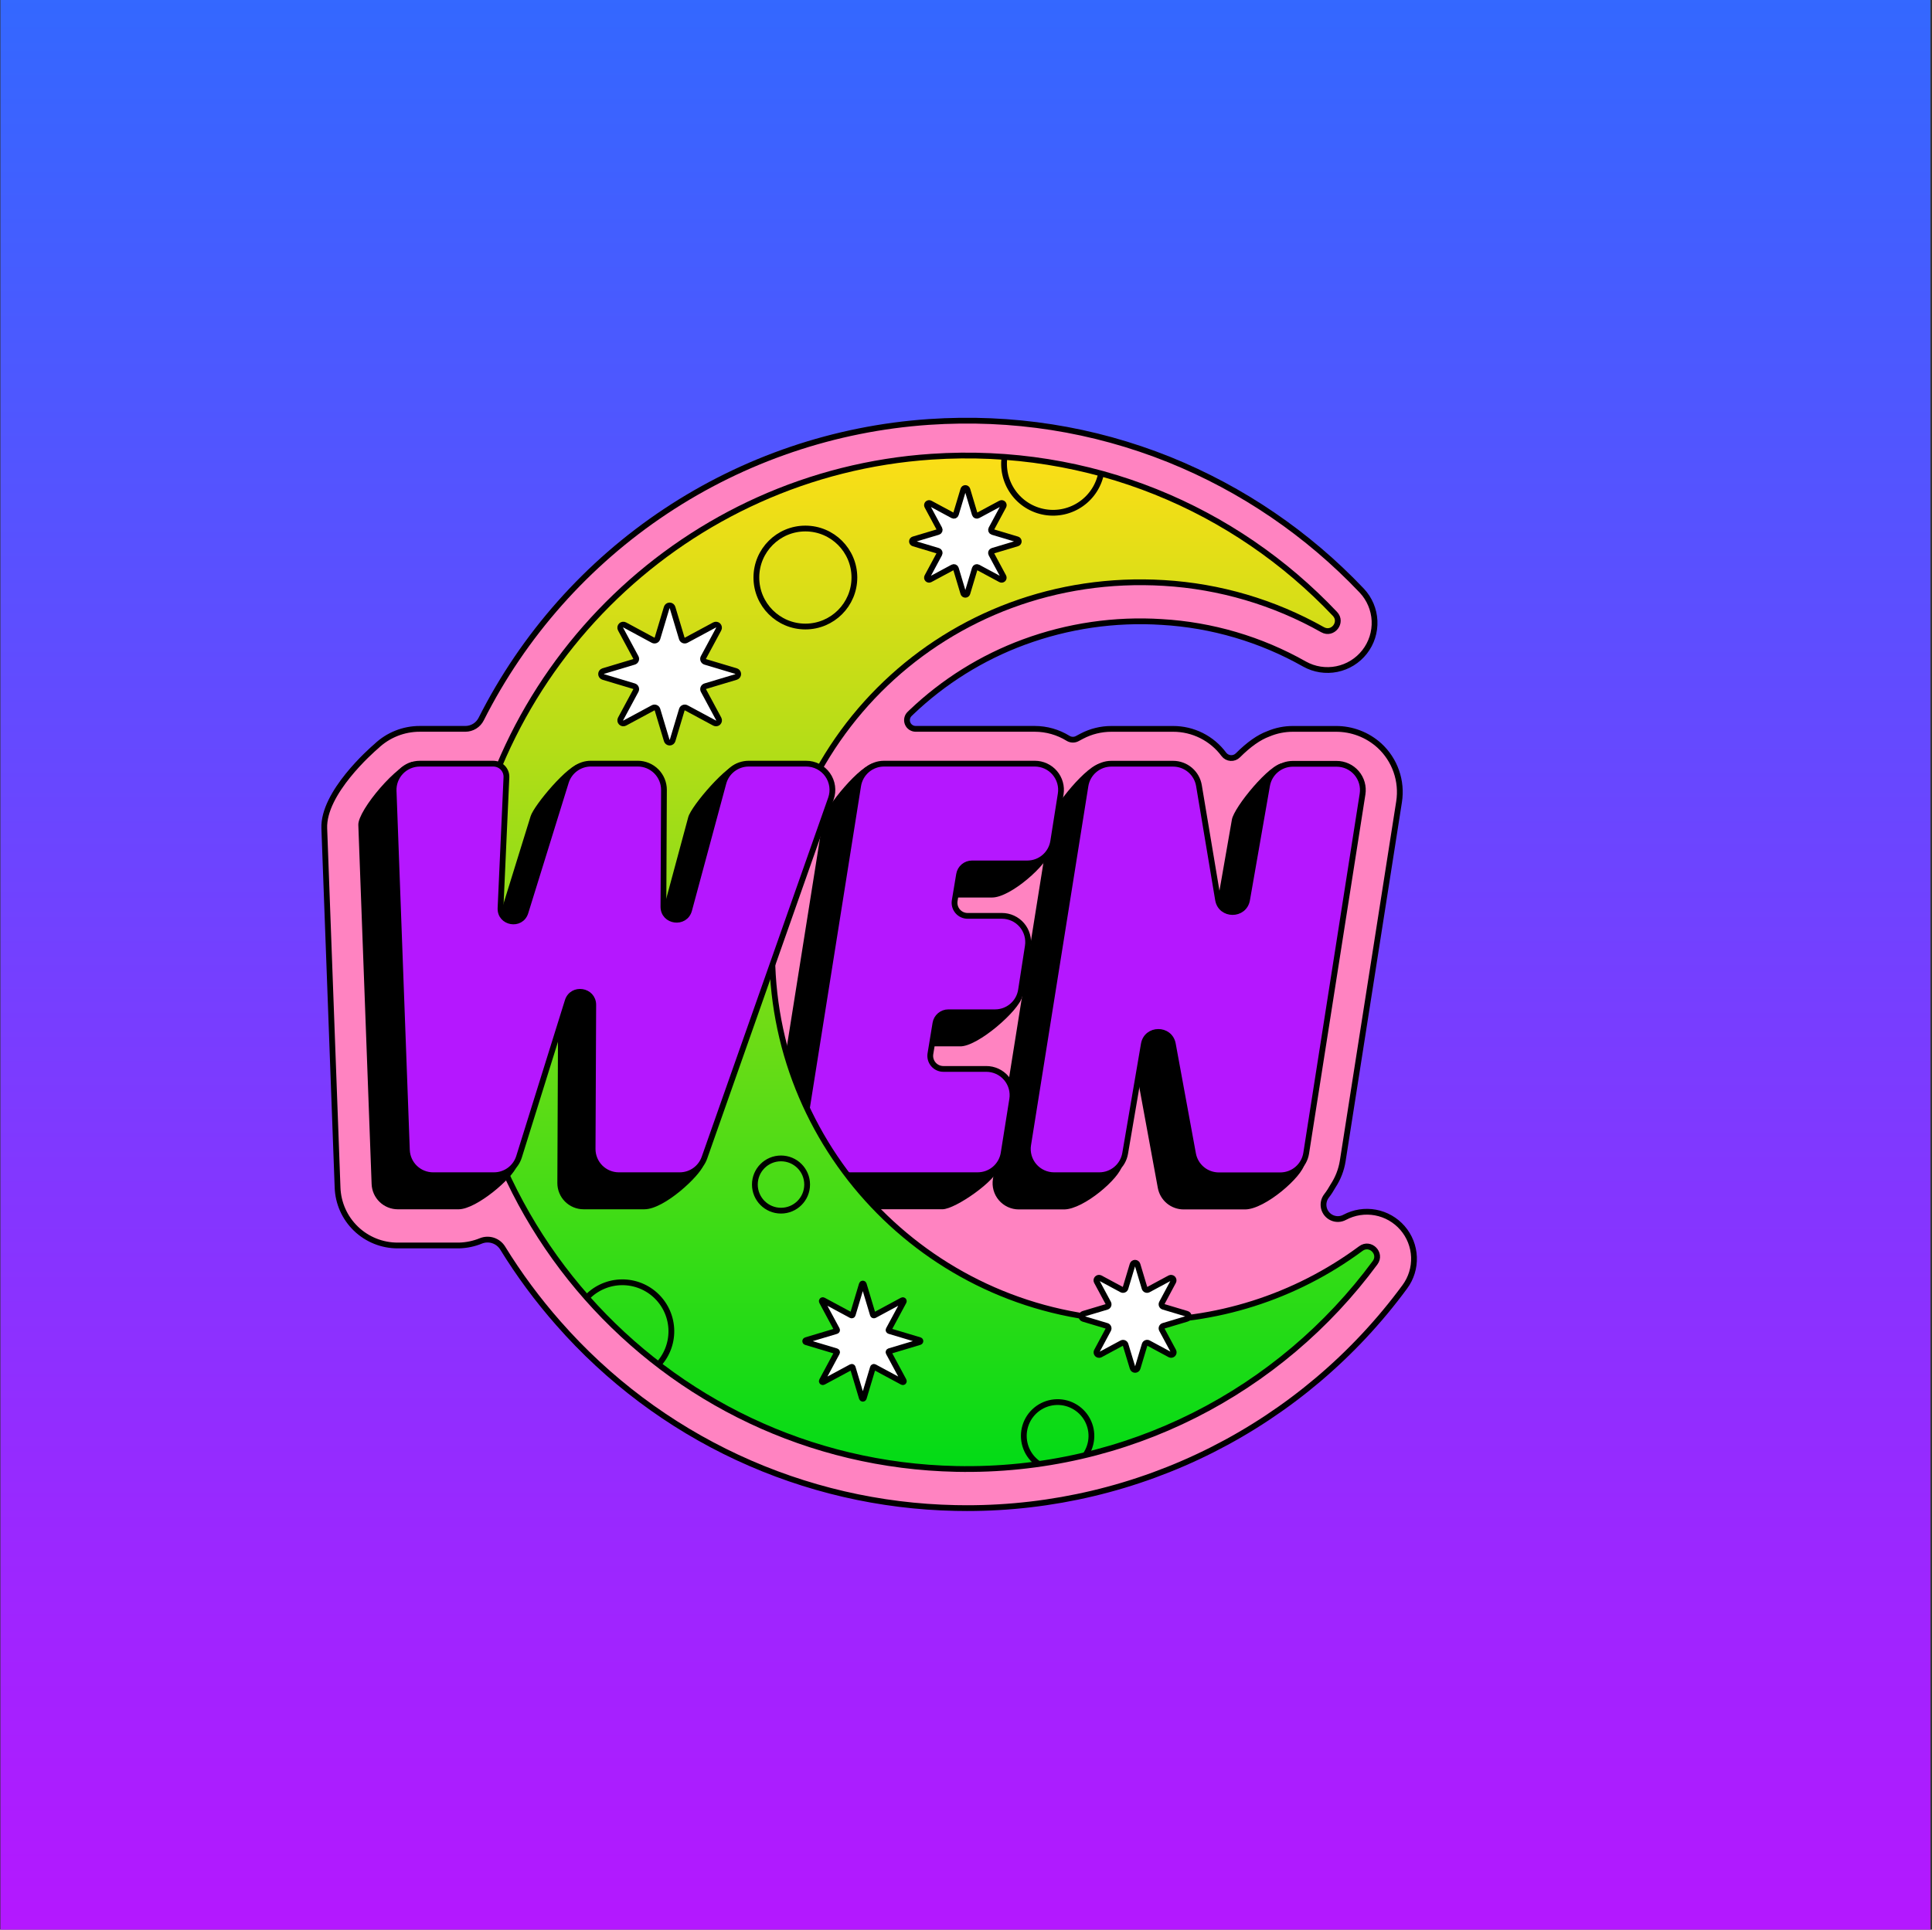
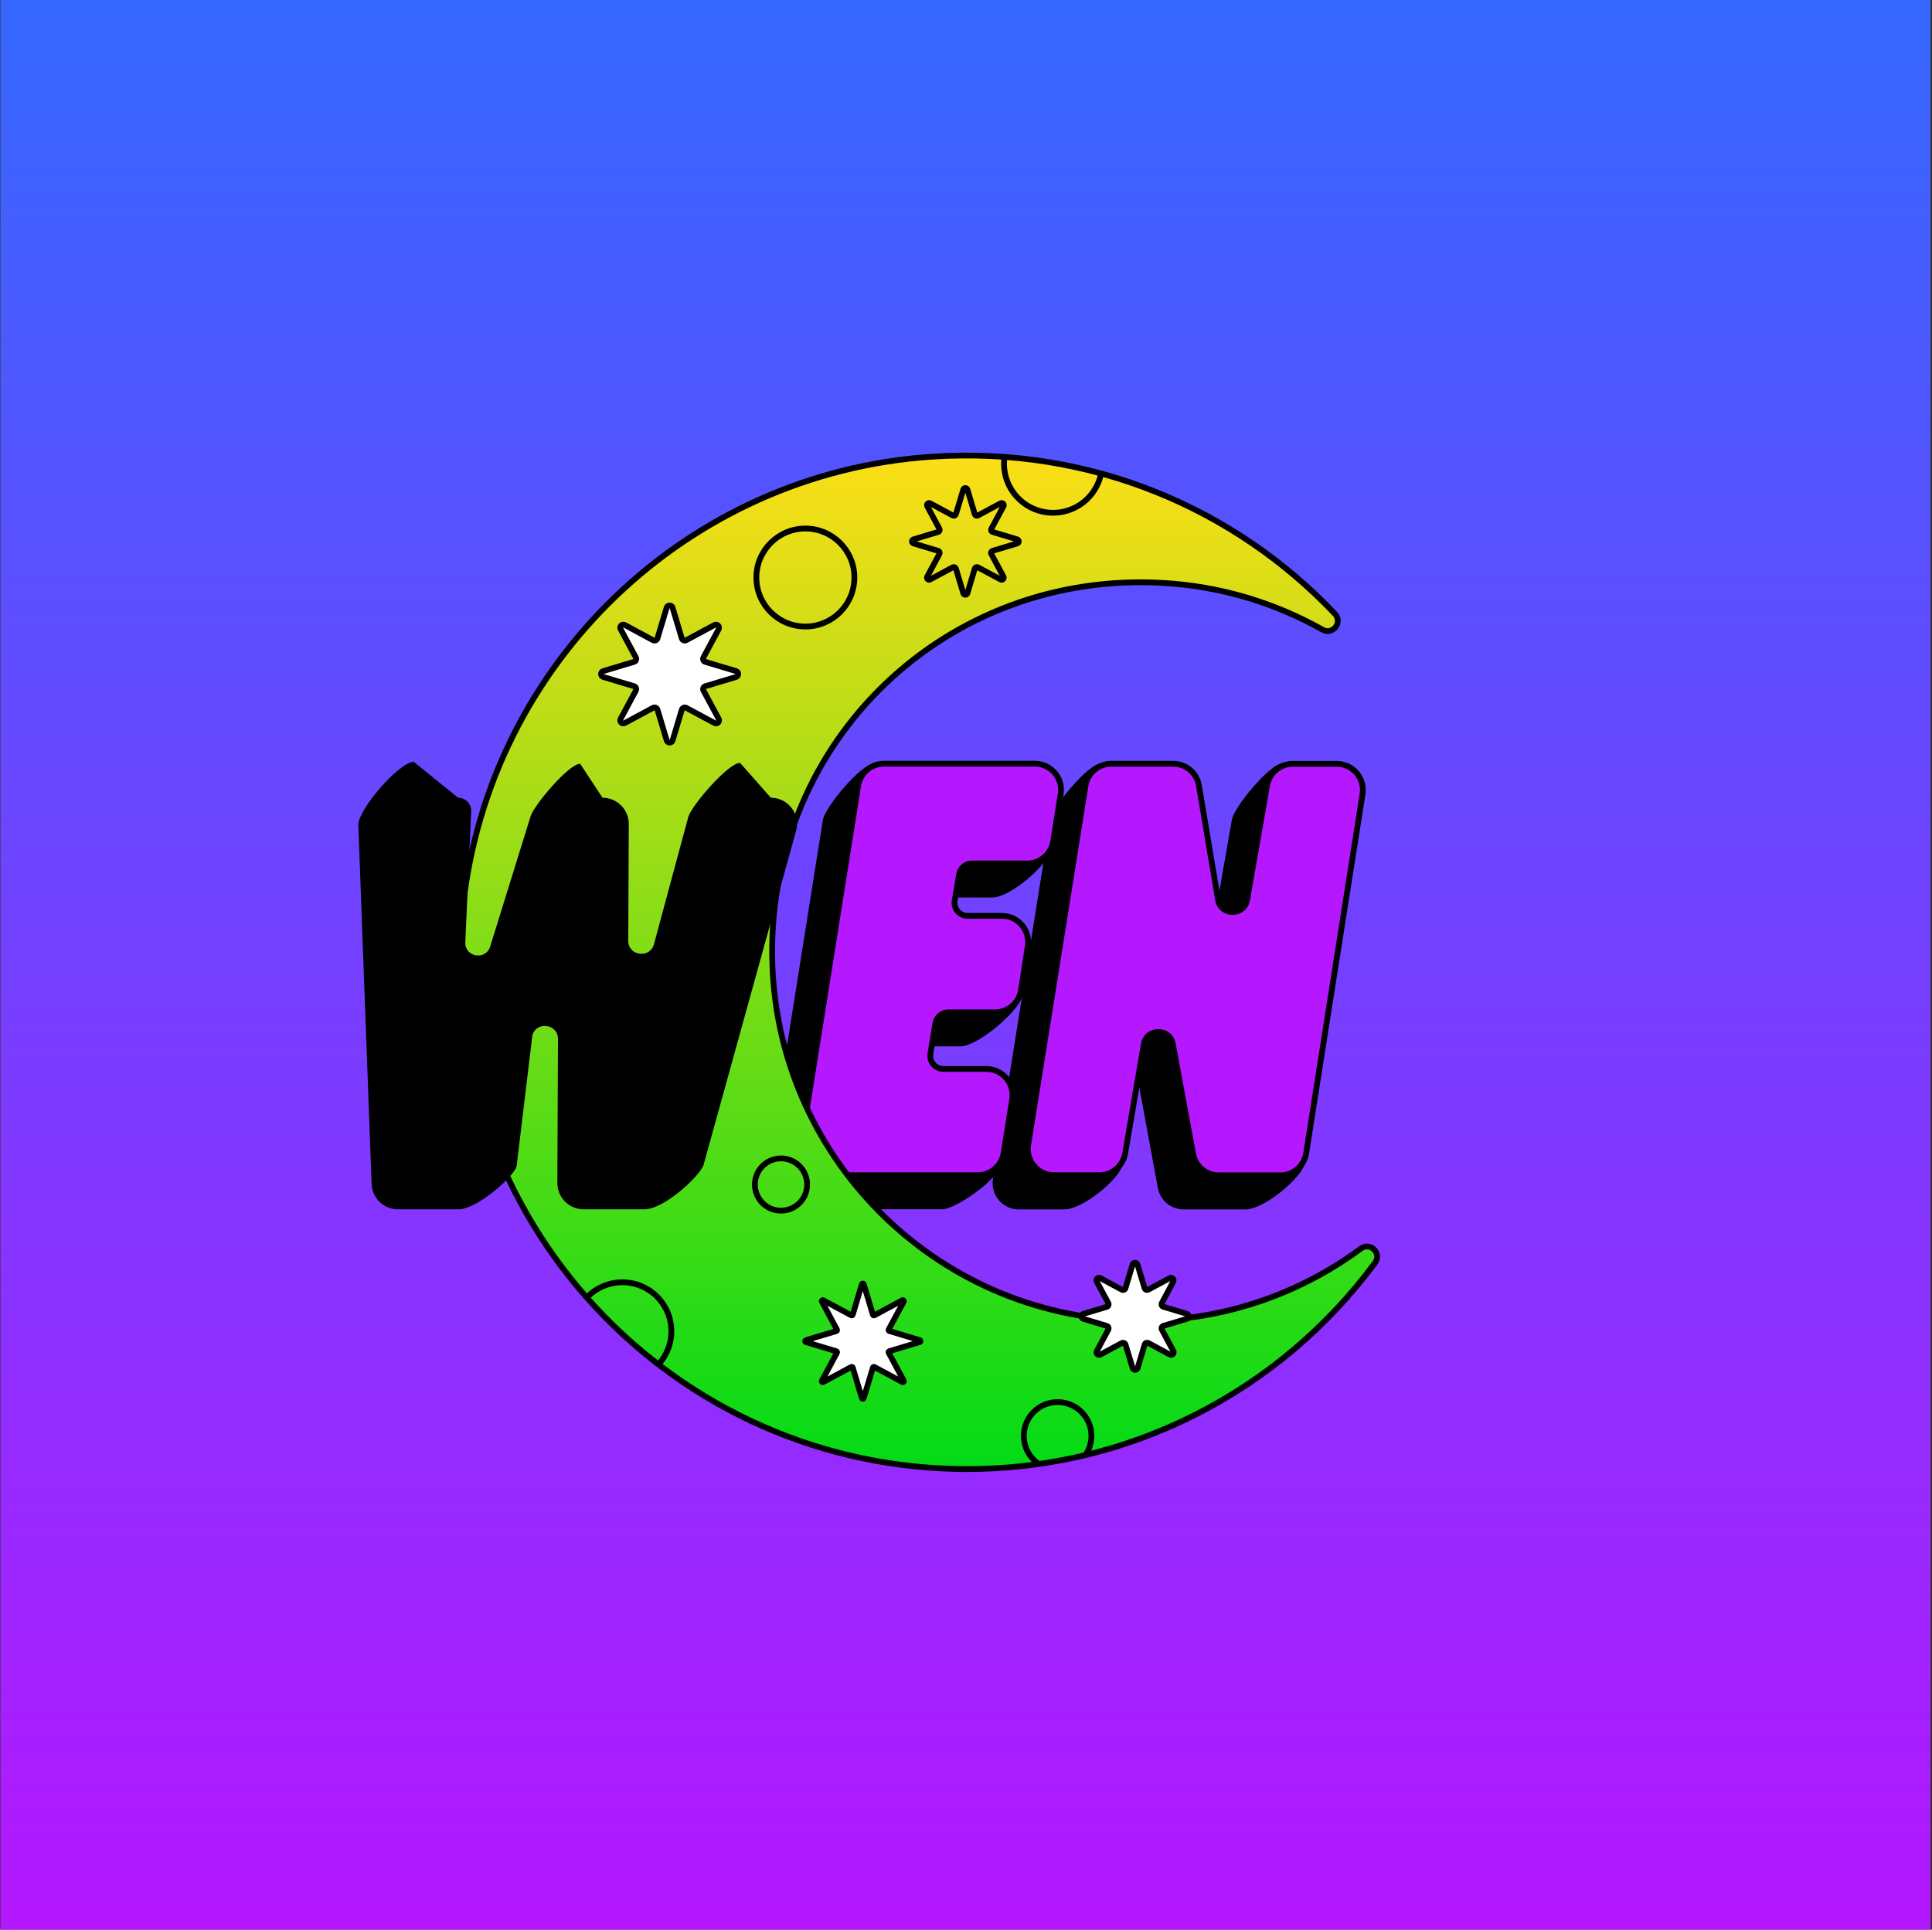
<svg xmlns="http://www.w3.org/2000/svg" width="1001" height="1000" viewBox="0 0 1001 1000" fill="none">
  <rect x="0" y="0" width="1001" height="1000" fill="#333333" stroke="none" />
  <defs>
    <linearGradient id="41-background" x2="0" y2="1">
      <stop offset="0" stop-color="#3368FF" />
      <stop offset="1" stop-color="#B517FF" />
    </linearGradient>
    <linearGradient id="41-primary" x2="0" y2="1">
      <stop offset="0" stop-color="#FFDE17" />
      <stop offset="1" stop-color="#00DB16" />
    </linearGradient>
  </defs>
  <g id="Frame 24">
    <rect width="1000" height="1000" transform="translate(0.206)" id="background" fill="url(#41-background)" />
    <g id="Group 32">
-       <path id="color_two" fill="#FF83C1" d="M687.272 619.792C688.525 618.166 689.649 616.446 690.635 614.646C693.229 610.718 694.952 606.281 695.691 601.632L724.878 415.546C725.714 410.225 725.223 404.78 723.448 399.695C721.674 394.609 718.671 390.04 714.707 386.394C708.518 380.769 700.44 377.678 692.077 377.736H669.872C665.511 377.729 661.193 378.6 657.175 380.297C652.293 382.092 647.081 385.736 641.385 391.427C640.898 391.918 640.311 392.3 639.664 392.545C639.016 392.79 638.324 392.893 637.633 392.847C636.943 392.801 636.27 392.607 635.661 392.278C635.052 391.95 634.521 391.494 634.103 390.942C631.056 386.832 627.086 383.495 622.513 381.201C617.94 378.907 612.892 377.721 607.776 377.736H575.83C570.498 377.73 565.245 379.022 560.524 381.5C559.79 381.847 559.042 382.246 558.28 382.697C557.528 383.13 556.671 383.351 555.803 383.335C554.934 383.32 554.086 383.068 553.35 382.607C548.18 379.423 542.231 377.731 536.159 377.718H474.428C473.53 377.719 472.653 377.451 471.909 376.949C471.165 376.448 470.587 375.736 470.25 374.904C469.913 374.072 469.833 373.159 470.018 372.281C470.204 371.403 470.648 370.6 471.292 369.976L472.1 369.198C488.845 353.192 508.697 340.794 530.427 332.77C553.263 324.339 577.613 320.786 601.906 322.341C627.909 323.846 653.219 331.302 675.886 344.133C680.973 346.974 686.908 347.902 692.619 346.748C698.33 345.594 703.44 342.436 707.025 337.843C710.611 333.25 712.435 327.527 712.168 321.706C711.901 315.886 709.56 310.353 705.57 306.108C677.59 276.6 643.596 253.448 605.891 238.219C566.358 222.339 524.444 215.757 481.261 218.671C432.561 222.004 385.566 237.954 344.898 264.953C304.23 291.951 271.288 329.069 249.311 372.656C248.548 374.176 247.377 375.455 245.93 376.348C244.482 377.242 242.815 377.716 241.114 377.718H217.491C209.117 377.707 201.06 380.921 194.993 386.694C192.474 388.848 167.332 410.861 168.014 429.284L174.895 615.37C175.162 623.462 178.574 631.131 184.405 636.749C190.235 642.366 198.026 645.489 206.122 645.455H237.835C241.738 645.353 245.59 644.542 249.204 643.062C251.213 642.263 253.44 642.197 255.493 642.875C257.547 643.554 259.296 644.933 260.435 646.772C268.925 660.569 278.579 673.615 289.293 685.766C315.046 715.148 346.643 738.837 382.066 755.321C417.489 771.805 455.96 780.721 495.023 781.502C496.962 781.544 498.948 781.568 500.923 781.568C545.1 781.603 588.665 771.237 628.092 751.309C667.519 731.38 701.7 702.45 727.87 666.858C731.154 662.398 732.823 656.953 732.604 651.418C732.385 645.884 730.29 640.588 726.663 636.401C723.037 632.215 718.094 629.386 712.648 628.379C707.201 627.372 701.574 628.248 696.69 630.862C695.686 631.406 694.569 631.711 693.427 631.753C692.286 631.794 691.15 631.571 690.108 631.101C689.086 630.64 688.181 629.954 687.461 629.094C686.741 628.233 686.226 627.221 685.953 626.133C685.68 625.045 685.657 623.909 685.885 622.811C686.114 621.713 686.588 620.681 687.272 619.792Z" stroke="black" stroke-width="2.992" stroke-miterlimit="10" />
      <path id="Vector" d="M514.457 610.964L544.159 424.878C545.212 418.296 563.755 395.714 570.432 395.714L589.58 413.431C592.797 413.433 595.91 414.577 598.363 416.659C600.816 418.741 602.451 421.626 602.977 424.8L612.855 483.905C614.267 492.377 626.432 492.425 627.91 483.965L638.267 424.728C639.404 418.224 658.061 395.535 664.666 395.535L674.306 413.485C676.268 413.484 678.207 413.908 679.99 414.728C681.773 415.548 683.356 416.745 684.632 418.236C685.908 419.727 686.845 421.477 687.379 423.366C687.913 425.254 688.032 427.235 687.727 429.174L675.897 603.114C674.862 609.696 655.5 626.731 645.118 626.766H613.25C610.073 626.766 606.997 625.652 604.556 623.619C602.115 621.586 600.464 618.761 599.889 615.637L589.418 558.71C587.874 550.333 575.818 550.387 574.382 558.806L581.406 603.915C580.293 610.443 561.547 626.731 551.321 626.766H527.872C525.899 626.768 523.95 626.339 522.16 625.511C520.37 624.683 518.781 623.476 517.505 621.972C516.228 620.468 515.294 618.705 514.768 616.804C514.242 614.903 514.136 612.91 514.457 610.964Z" fill="black" />
      <path id="Vector_2" d="M396.785 610.979L426.356 424.893C427.409 418.311 446.293 395.64 452.97 395.64L517.891 413.441C519.855 413.441 521.795 413.866 523.578 414.688C525.361 415.51 526.945 416.709 528.22 418.202C529.496 419.694 530.433 421.446 530.966 423.335C531.5 425.225 531.618 427.208 531.312 429.147L544.045 441.192C543.004 447.774 523.755 465.126 514.008 465.126H485.347C483.741 465.125 482.186 465.694 480.96 466.732C479.734 467.769 478.916 469.208 478.651 470.792L476.384 484.411C476.222 485.383 476.274 486.378 476.536 487.328C476.798 488.278 477.264 489.16 477.901 489.911C478.538 490.663 479.332 491.267 480.226 491.681C481.12 492.095 482.094 492.309 483.079 492.309H500.85C502.809 492.31 504.744 492.735 506.523 493.554C508.302 494.373 509.883 495.567 511.157 497.055C512.431 498.542 513.369 500.287 513.905 502.171C514.442 504.055 514.564 506.032 514.265 507.968L529.469 516.614C528.44 523.237 506.57 542.63 497.308 542.259H473.075C471.467 542.259 469.911 542.831 468.686 543.872C467.46 544.913 466.645 546.356 466.385 547.943L463.788 563.74C463.63 564.71 463.684 565.704 463.947 566.652C464.211 567.599 464.677 568.478 465.314 569.228C465.951 569.978 466.743 570.58 467.636 570.993C468.528 571.406 469.5 571.62 470.484 571.62H492.725C494.69 571.617 496.633 572.04 498.419 572.86C500.205 573.681 501.792 574.879 503.07 576.372C504.348 577.865 505.287 579.618 505.822 581.509C506.357 583.4 506.476 585.385 506.169 587.327L517.508 605.056C516.461 611.637 494.986 626.68 488.309 626.68H410.2C408.238 626.68 406.298 626.254 404.516 625.433C402.733 624.611 401.15 623.413 399.875 621.921C398.6 620.428 397.664 618.678 397.13 616.789C396.597 614.9 396.479 612.918 396.785 610.979Z" fill="black" />
      <g id="color_three" fill="#B517FF">
        <path id="Vector_3" d="M532.704 593.313L562.406 407.227C562.916 404.036 564.546 401.131 567.005 399.034C569.464 396.938 572.59 395.786 575.821 395.787H607.803C611.02 395.789 614.133 396.932 616.586 399.014C619.039 401.096 620.674 403.981 621.2 407.155L631.079 466.26C632.491 474.733 644.655 474.775 646.133 466.314L656.49 407.077C657.041 403.929 658.685 401.075 661.132 399.019C663.579 396.962 666.673 395.835 669.87 395.834H692.535C694.497 395.835 696.435 396.26 698.217 397.081C699.998 397.902 701.581 399.099 702.856 400.59C704.132 402.08 705.069 403.83 705.604 405.717C706.139 407.604 706.259 409.585 705.956 411.523L676.762 597.61C676.262 600.809 674.634 603.725 672.173 605.83C669.712 607.935 666.58 609.092 663.342 609.092H631.497C628.32 609.092 625.244 607.979 622.802 605.946C620.361 603.912 618.71 601.087 618.136 597.963L607.671 541.036C606.127 532.659 594.065 532.719 592.629 541.137L582.959 597.741C582.42 600.902 580.779 603.77 578.329 605.837C575.878 607.905 572.775 609.039 569.568 609.038H546.119C544.154 609.037 542.213 608.611 540.429 607.787C538.645 606.964 537.061 605.763 535.786 604.269C534.511 602.774 533.575 601.021 533.043 599.129C532.511 597.238 532.395 595.254 532.704 593.313Z" stroke="black" stroke-width="2.992" stroke-miterlimit="10" />
        <path id="Vector_4" d="M415.049 593.306L444.625 407.219C445.128 404.027 446.754 401.118 449.209 399.016C451.665 396.915 454.79 395.759 458.022 395.755H536.155C538.118 395.755 540.058 396.181 541.841 397.003C543.624 397.825 545.207 399.023 546.482 400.516C547.757 402.009 548.694 403.761 549.227 405.65C549.76 407.54 549.877 409.523 549.57 411.462L545.686 435.994C545.181 439.19 543.551 442.1 541.091 444.202C538.63 446.304 535.501 447.458 532.265 447.458H503.604C501.998 447.459 500.445 448.03 499.22 449.068C497.995 450.107 497.178 451.547 496.915 453.131L494.647 466.737C494.485 467.709 494.536 468.704 494.797 469.654C495.058 470.604 495.524 471.486 496.16 472.238C496.797 472.989 497.59 473.593 498.484 474.007C499.378 474.422 500.352 474.636 501.337 474.635H519.108C521.068 474.635 523.005 475.058 524.786 475.877C526.567 476.696 528.15 477.89 529.425 479.379C530.701 480.867 531.639 482.614 532.176 484.499C532.713 486.384 532.835 488.363 532.535 490.3L529.004 513.091C528.507 516.296 526.881 519.217 524.418 521.327C521.956 523.437 518.82 524.597 515.577 524.597H491.35C489.742 524.598 488.187 525.169 486.961 526.211C485.736 527.252 484.92 528.695 484.661 530.282L482.064 546.078C481.905 547.049 481.959 548.043 482.223 548.99C482.486 549.938 482.952 550.817 483.589 551.567C484.226 552.316 485.019 552.918 485.911 553.331C486.804 553.744 487.776 553.958 488.759 553.958H511.012C512.977 553.958 514.919 554.383 516.704 555.205C518.489 556.027 520.074 557.227 521.351 558.721C522.627 560.215 523.564 561.969 524.097 563.86C524.63 565.752 524.747 567.736 524.439 569.677L519.999 597.578C519.49 600.771 517.859 603.678 515.399 605.777C512.939 607.876 509.812 609.03 506.578 609.03H428.464C426.499 609.031 424.557 608.605 422.773 607.782C420.988 606.959 419.404 605.758 418.128 604.263C416.853 602.768 415.917 601.014 415.385 599.123C414.854 597.231 414.739 595.246 415.049 593.306Z" stroke="black" stroke-width="2.992" stroke-miterlimit="10" />
      </g>
      <path id="color_one" fill="url(#41-primary)" d="M587.359 684.41C483.935 682.232 401.405 598.392 400.076 495.751C398.575 383.285 490.768 295.328 603.03 302.119C631.926 303.832 660.051 312.116 685.261 326.34C690.497 329.29 695.792 322.517 691.664 318.155C640.05 263.616 565.221 231.107 482.559 236.69C356.086 245.186 253.481 343.752 239.893 469.783C223.139 625.048 342.683 758.043 495.417 761.256C584.14 763.123 663.505 720.76 712.45 654.385C716.04 649.55 709.931 643.465 705.097 647.037C671.092 672.229 629.667 685.378 587.359 684.41Z" stroke="black" stroke-width="2.992" stroke-miterlimit="10" />
      <path id="Vector_5" d="M214.416 394.83L237.357 413.415C238.273 413.415 239.18 413.6 240.023 413.961C240.866 414.321 241.627 414.849 242.26 415.511C242.893 416.174 243.385 416.958 243.707 417.817C244.028 418.675 244.172 419.59 244.13 420.505L241.073 488.256C240.72 496.035 251.693 497.92 253.985 490.512L274.927 422.976C276.686 417.292 294.673 395.823 300.596 395.823L312.156 413.415C313.949 413.41 315.725 413.76 317.382 414.444C319.039 415.129 320.545 416.134 321.811 417.403C323.078 418.671 324.082 420.178 324.764 421.836C325.446 423.494 325.794 425.27 325.787 427.063L325.505 487.496C325.47 495.442 336.766 496.968 338.837 489.291L356.59 423.473C358.187 417.549 377.293 395.351 383.438 395.351L399.384 413.415C401.555 413.416 403.695 413.938 405.624 414.936C407.552 415.934 409.213 417.38 410.468 419.153C411.723 420.926 412.534 422.973 412.834 425.124C413.135 427.275 412.915 429.466 412.194 431.515L364.476 603.881C362.561 609.32 344.324 626.684 333.87 626.696H302.355C300.567 626.695 298.796 626.341 297.145 625.655C295.493 624.968 293.994 623.962 292.732 622.695C291.47 621.428 290.471 619.923 289.791 618.269C289.112 616.615 288.766 614.842 288.773 613.054L289.102 538.482C289.132 530.703 278.164 528.998 275.843 536.429L267.645 604.521C265.85 610.194 247.122 626.6 237.674 626.702H206.117C202.601 626.701 199.221 625.338 196.69 622.897C194.158 620.457 192.671 617.13 192.541 613.616L185.654 427.53C185.378 419.787 206.715 394.83 214.416 394.83Z" fill="black" />
-       <path id="color_three" fill="#B517FF" d="M217.498 395.764H255.613C256.529 395.763 257.436 395.949 258.278 396.309C259.121 396.669 259.881 397.196 260.514 397.858C261.147 398.52 261.64 399.304 261.961 400.161C262.283 401.019 262.428 401.933 262.387 402.848L259.329 470.605C258.982 478.348 269.95 480.262 272.247 472.861L293.19 405.319C294.046 402.547 295.767 400.122 298.102 398.4C300.436 396.677 303.261 395.747 306.162 395.746H330.419C332.208 395.746 333.98 396.099 335.633 396.786C337.285 397.472 338.786 398.479 340.049 399.747C341.311 401.015 342.311 402.52 342.99 404.175C343.67 405.831 344.015 407.604 344.007 409.394L343.726 469.827C343.69 477.767 354.987 479.293 357.057 471.622L374.81 405.804C375.588 402.92 377.294 400.373 379.665 398.557C382.036 396.741 384.939 395.757 387.926 395.758H417.646C419.823 395.749 421.97 396.263 423.906 397.258C425.842 398.252 427.511 399.697 428.772 401.471C430.033 403.246 430.85 405.297 431.152 407.452C431.455 409.608 431.235 411.805 430.511 413.858L364.991 599.944C364.058 602.609 362.318 604.917 360.012 606.547C357.707 608.177 354.951 609.048 352.127 609.039H320.636C318.847 609.039 317.075 608.686 315.423 607.999C313.771 607.313 312.271 606.307 311.008 605.04C309.746 603.772 308.746 602.268 308.066 600.613C307.386 598.958 307.04 597.186 307.047 595.397L307.376 520.818C307.406 513.04 296.439 511.335 294.117 518.766L268.915 599.501C268.051 602.265 266.328 604.681 263.996 606.396C261.663 608.112 258.844 609.038 255.948 609.039H224.397C220.882 609.04 217.502 607.677 214.97 605.238C212.438 602.799 210.951 599.472 210.821 595.959L203.94 409.873C203.869 408.047 204.167 406.226 204.817 404.519C205.466 402.811 206.453 401.252 207.719 399.935C208.985 398.618 210.503 397.569 212.184 396.852C213.864 396.136 215.672 395.765 217.498 395.764Z" stroke="black" stroke-width="2.992" stroke-miterlimit="10" />
      <path id="Vector_6" d="M417.28 324.692C431.305 324.692 442.674 313.323 442.674 299.298C442.674 285.274 431.305 273.904 417.28 273.904C403.255 273.904 391.886 285.274 391.886 299.298C391.886 313.323 403.255 324.692 417.28 324.692Z" stroke="black" stroke-width="2.992" stroke-miterlimit="10" />
      <path id="Vector_7" d="M404.65 627.413C412.128 627.413 418.19 621.351 418.19 613.872C418.19 606.394 412.128 600.332 404.65 600.332C397.171 600.332 391.109 606.394 391.109 613.872C391.109 621.351 397.171 627.413 404.65 627.413Z" stroke="black" stroke-width="2.992" stroke-miterlimit="10" />
      <path id="Vector_8" d="M537.89 758.451C535.057 756.458 532.878 753.67 531.63 750.439C530.381 747.208 530.119 743.679 530.876 740.299C531.633 736.919 533.375 733.839 535.883 731.449C538.39 729.059 541.55 727.467 544.962 726.872C548.375 726.278 551.887 726.709 555.054 728.111C558.222 729.513 560.903 731.823 562.757 734.748C564.612 737.674 565.558 741.084 565.475 744.546C565.392 748.009 564.284 751.37 562.291 754.203" stroke="black" stroke-width="2.992" stroke-miterlimit="10" />
      <path id="Vector_9" d="M304.313 672.151C306.646 669.769 309.425 667.869 312.492 666.561C315.558 665.252 318.853 664.561 322.187 664.525C325.521 664.49 328.829 665.112 331.923 666.355C335.016 667.598 337.835 669.439 340.217 671.771C342.6 674.104 344.499 676.883 345.808 679.95C347.116 683.016 347.808 686.311 347.843 689.645C347.879 692.979 347.257 696.287 346.014 699.381C344.77 702.474 342.93 705.293 340.597 707.675" stroke="black" stroke-width="2.992" stroke-miterlimit="10" />
      <path id="Vector_10" d="M570.641 244.587C570.084 247.875 568.884 251.021 567.111 253.846C565.338 256.67 563.026 259.118 560.307 261.049C557.589 262.98 554.516 264.357 551.265 265.1C548.014 265.844 544.648 265.94 541.36 265.383C538.072 264.826 534.926 263.626 532.102 261.853C529.277 260.08 526.83 257.768 524.899 255.05C522.967 252.331 521.591 249.258 520.847 246.007C520.104 242.756 520.008 239.391 520.565 236.103" stroke="black" stroke-width="2.992" stroke-miterlimit="10" />
      <path id="Vector_11" d="M379.882 351.281L365.976 355.47C365.686 355.561 365.42 355.715 365.196 355.921C364.973 356.128 364.797 356.381 364.683 356.663C364.569 356.944 364.518 357.248 364.535 357.552C364.551 357.856 364.635 358.152 364.78 358.419L371.673 371.218C371.883 371.608 371.961 372.055 371.897 372.493C371.833 372.931 371.629 373.337 371.316 373.65C371.003 373.963 370.597 374.167 370.159 374.231C369.721 374.295 369.274 374.216 368.884 374.006L356.086 367.119C355.818 366.974 355.522 366.889 355.218 366.872C354.914 366.855 354.61 366.905 354.327 367.02C354.045 367.134 353.792 367.31 353.586 367.534C353.38 367.758 353.226 368.025 353.136 368.316L348.947 382.222C348.82 382.646 348.56 383.017 348.204 383.282C347.849 383.546 347.418 383.689 346.976 383.689C346.533 383.689 346.102 383.546 345.747 383.282C345.392 383.017 345.131 382.646 345.004 382.222L340.816 368.316C340.725 368.025 340.572 367.758 340.365 367.534C340.159 367.31 339.906 367.134 339.624 367.02C339.342 366.905 339.038 366.855 338.734 366.872C338.43 366.889 338.133 366.974 337.866 367.119L325.073 373.988C324.683 374.198 324.236 374.277 323.798 374.213C323.36 374.149 322.955 373.945 322.642 373.632C322.328 373.319 322.125 372.913 322.06 372.475C321.996 372.037 322.075 371.59 322.285 371.2L329.178 358.401C329.322 358.134 329.406 357.838 329.423 357.534C329.439 357.23 329.389 356.927 329.274 356.645C329.16 356.363 328.985 356.11 328.761 355.903C328.538 355.697 328.271 355.543 327.981 355.452L314.07 351.263C313.646 351.136 313.274 350.876 313.01 350.52C312.745 350.165 312.603 349.734 312.603 349.292C312.603 348.849 312.745 348.418 313.01 348.063C313.274 347.708 313.646 347.447 314.07 347.32L327.981 343.132C328.271 343.041 328.537 342.887 328.761 342.682C328.985 342.476 329.16 342.223 329.274 341.942C329.389 341.661 329.439 341.357 329.423 341.054C329.406 340.751 329.322 340.455 329.178 340.188L322.291 327.383C322.101 326.996 322.038 326.558 322.111 326.133C322.183 325.708 322.388 325.316 322.696 325.014C323.005 324.712 323.4 324.514 323.827 324.45C324.253 324.385 324.69 324.457 325.073 324.655L337.872 331.542C338.139 331.686 338.436 331.77 338.739 331.786C339.043 331.803 339.347 331.752 339.629 331.638C339.91 331.524 340.164 331.349 340.37 331.125C340.576 330.901 340.73 330.635 340.822 330.345L345.01 316.433C345.137 316.009 345.398 315.638 345.753 315.373C346.108 315.109 346.539 314.966 346.982 314.966C347.424 314.966 347.855 315.109 348.21 315.373C348.566 315.638 348.826 316.009 348.953 316.433L353.142 330.345C353.233 330.635 353.387 330.901 353.594 331.125C353.8 331.349 354.053 331.524 354.335 331.638C354.617 331.752 354.92 331.803 355.224 331.786C355.528 331.77 355.824 331.686 356.092 331.542L368.872 324.655C369.261 324.446 369.707 324.368 370.144 324.433C370.581 324.497 370.985 324.7 371.298 325.012C371.61 325.324 371.814 325.728 371.88 326.165C371.945 326.601 371.868 327.047 371.661 327.437L364.75 340.212C364.605 340.479 364.522 340.775 364.505 341.078C364.488 341.381 364.539 341.685 364.653 341.966C364.768 342.247 364.943 342.5 365.167 342.706C365.39 342.911 365.656 343.065 365.946 343.156L379.852 347.344C380.275 347.47 380.646 347.728 380.911 348.08C381.176 348.432 381.321 348.861 381.324 349.301C381.328 349.742 381.189 350.173 380.93 350.529C380.67 350.886 380.303 351.149 379.882 351.281Z" fill="white" />
      <path id="Vector_12" d="M381.376 350.826L365.424 355.613C365.198 355.681 364.989 355.798 364.814 355.956C364.638 356.115 364.5 356.31 364.41 356.528C364.319 356.747 364.278 356.982 364.29 357.218C364.302 357.454 364.367 357.685 364.479 357.893L372.377 372.564C372.538 372.866 372.598 373.21 372.548 373.548C372.498 373.886 372.34 374.199 372.099 374.44C371.857 374.682 371.544 374.839 371.207 374.889C370.869 374.939 370.524 374.879 370.223 374.718L355.545 366.82C355.337 366.709 355.108 366.646 354.872 366.634C354.637 366.623 354.402 366.664 354.185 366.755C353.967 366.845 353.772 366.983 353.614 367.157C353.457 367.332 353.339 367.54 353.272 367.766L348.485 383.718C348.386 384.044 348.184 384.33 347.91 384.533C347.636 384.737 347.303 384.846 346.962 384.846C346.621 384.846 346.288 384.737 346.014 384.533C345.74 384.33 345.538 384.044 345.439 383.718L340.652 367.766C340.585 367.54 340.467 367.332 340.31 367.157C340.152 366.983 339.957 366.845 339.739 366.755C339.522 366.664 339.287 366.623 339.052 366.634C338.816 366.646 338.587 366.709 338.379 366.82L323.701 374.718C323.4 374.879 323.055 374.939 322.717 374.889C322.379 374.839 322.067 374.682 321.825 374.44C321.584 374.199 321.426 373.886 321.376 373.548C321.326 373.21 321.386 372.866 321.547 372.564L329.445 357.893C329.559 357.685 329.624 357.454 329.636 357.218C329.649 356.982 329.608 356.746 329.518 356.527C329.427 356.308 329.288 356.113 329.112 355.955C328.936 355.797 328.727 355.68 328.5 355.613L312.554 350.826C312.227 350.727 311.941 350.525 311.738 350.251C311.535 349.977 311.425 349.645 311.425 349.304C311.425 348.962 311.535 348.63 311.738 348.356C311.941 348.082 312.227 347.88 312.554 347.781L328.5 342.994C328.726 342.926 328.935 342.809 329.11 342.651C329.286 342.492 329.424 342.297 329.514 342.079C329.605 341.86 329.646 341.625 329.634 341.389C329.622 341.153 329.557 340.922 329.445 340.714L321.547 326.043C321.384 325.741 321.322 325.395 321.371 325.056C321.42 324.717 321.577 324.403 321.819 324.16C322.061 323.917 322.375 323.759 322.714 323.709C323.053 323.659 323.399 323.72 323.701 323.883L338.355 331.787C338.562 331.899 338.792 331.963 339.028 331.975C339.264 331.987 339.499 331.946 339.717 331.856C339.935 331.765 340.13 331.627 340.287 331.452C340.445 331.276 340.562 331.068 340.628 330.842L345.415 314.896C345.515 314.569 345.716 314.283 345.99 314.08C346.265 313.877 346.597 313.767 346.938 313.767C347.279 313.767 347.612 313.877 347.886 314.08C348.16 314.283 348.362 314.569 348.461 314.896L353.248 330.842C353.315 331.068 353.431 331.276 353.589 331.452C353.747 331.627 353.941 331.765 354.159 331.856C354.377 331.946 354.613 331.987 354.848 331.975C355.084 331.963 355.314 331.899 355.521 331.787L370.199 323.889C370.501 323.726 370.847 323.665 371.186 323.715C371.525 323.765 371.839 323.923 372.081 324.166C372.323 324.409 372.48 324.723 372.529 325.062C372.578 325.401 372.516 325.747 372.353 326.049L364.455 340.72C364.344 340.928 364.28 341.159 364.269 341.394C364.258 341.63 364.299 341.865 364.389 342.083C364.479 342.301 364.617 342.497 364.792 342.655C364.967 342.814 365.174 342.931 365.4 343L381.352 347.787C381.677 347.885 381.962 348.085 382.166 348.356C382.369 348.628 382.48 348.958 382.483 349.298C382.486 349.637 382.38 349.969 382.181 350.244C381.981 350.519 381.699 350.723 381.376 350.826Z" stroke="black" stroke-width="2.992" stroke-miterlimit="10" />
      <path id="Vector_13" d="M614.94 683.462L602.757 687.112C602.566 687.17 602.391 687.269 602.243 687.403C602.095 687.537 601.979 687.702 601.903 687.887C601.827 688.071 601.792 688.27 601.803 688.469C601.813 688.669 601.867 688.863 601.962 689.039L607.993 700.24C608.113 700.491 608.152 700.773 608.105 701.048C608.058 701.322 607.927 701.575 607.73 701.772C607.533 701.969 607.28 702.1 607.006 702.147C606.731 702.194 606.449 702.155 606.198 702.035L594.997 696.004C594.821 695.909 594.626 695.855 594.426 695.845C594.227 695.835 594.028 695.87 593.843 695.947C593.659 696.024 593.494 696.141 593.36 696.289C593.226 696.437 593.127 696.614 593.07 696.805L589.414 708.982C589.329 709.257 589.159 709.497 588.927 709.668C588.696 709.839 588.416 709.931 588.128 709.931C587.84 709.931 587.56 709.839 587.328 709.668C587.097 709.497 586.926 709.257 586.841 708.982L583.156 696.829C583.098 696.638 583 696.461 582.866 696.313C582.732 696.164 582.567 696.048 582.383 695.971C582.198 695.894 581.999 695.859 581.799 695.869C581.6 695.879 581.405 695.933 581.229 696.028L570.028 702.059C569.777 702.179 569.494 702.218 569.22 702.171C568.945 702.124 568.692 701.993 568.496 701.796C568.299 701.599 568.168 701.346 568.121 701.072C568.074 700.797 568.113 700.515 568.233 700.264L574.234 689.051C574.329 688.875 574.383 688.681 574.393 688.481C574.403 688.282 574.369 688.083 574.293 687.899C574.217 687.714 574.101 687.549 573.953 687.415C573.805 687.281 573.629 687.182 573.438 687.124L561.262 683.474C560.985 683.391 560.742 683.221 560.569 682.988C560.396 682.756 560.303 682.474 560.303 682.185C560.303 681.895 560.396 681.613 560.569 681.381C560.742 681.149 560.985 680.978 561.262 680.895L573.438 677.245C573.629 677.188 573.805 677.088 573.953 676.954C574.101 676.82 574.217 676.655 574.293 676.471C574.369 676.286 574.403 676.087 574.393 675.888C574.383 675.689 574.329 675.494 574.234 675.319L568.209 664.112C568.085 663.86 568.043 663.577 568.088 663.3C568.134 663.024 568.265 662.769 568.463 662.571C568.661 662.373 568.916 662.242 569.193 662.196C569.469 662.15 569.753 662.193 570.004 662.317L581.205 668.348C581.381 668.442 581.576 668.496 581.775 668.506C581.975 668.516 582.174 668.481 582.359 668.405C582.543 668.328 582.708 668.211 582.842 668.062C582.976 667.914 583.075 667.738 583.132 667.546L586.788 655.37C586.869 655.092 587.038 654.847 587.27 654.673C587.502 654.499 587.784 654.406 588.074 654.406C588.364 654.406 588.646 654.499 588.878 654.673C589.11 654.847 589.279 655.092 589.36 655.37L593.016 667.546C593.073 667.738 593.172 667.914 593.306 668.062C593.44 668.211 593.605 668.328 593.789 668.405C593.974 668.481 594.173 668.516 594.373 668.506C594.572 668.496 594.767 668.442 594.943 668.348L606.144 662.317C606.395 662.197 606.678 662.157 606.952 662.204C607.226 662.252 607.479 662.383 607.676 662.579C607.873 662.776 608.004 663.029 608.051 663.304C608.098 663.578 608.059 663.86 607.939 664.112L601.962 675.289C601.867 675.464 601.813 675.659 601.803 675.858C601.792 676.057 601.827 676.256 601.903 676.441C601.979 676.625 602.095 676.79 602.243 676.924C602.391 677.058 602.566 677.158 602.757 677.215L614.94 680.865C615.224 680.943 615.475 681.113 615.654 681.347C615.833 681.582 615.93 681.869 615.93 682.164C615.93 682.459 615.833 682.746 615.654 682.98C615.475 683.215 615.224 683.384 614.94 683.462Z" fill="white" />
      <path id="Vector_14" d="M614.94 683.462L602.757 687.112C602.566 687.17 602.391 687.269 602.243 687.403C602.095 687.537 601.979 687.702 601.903 687.887C601.827 688.071 601.792 688.27 601.803 688.469C601.813 688.669 601.867 688.863 601.962 689.039L607.993 700.24C608.113 700.491 608.152 700.773 608.105 701.048C608.058 701.322 607.927 701.575 607.73 701.772C607.533 701.969 607.28 702.1 607.006 702.147C606.731 702.194 606.449 702.155 606.198 702.035L594.997 696.004C594.821 695.909 594.626 695.855 594.426 695.845C594.227 695.835 594.028 695.87 593.843 695.947C593.659 696.024 593.494 696.141 593.36 696.289C593.226 696.437 593.127 696.614 593.07 696.805L589.414 708.982C589.329 709.257 589.159 709.497 588.927 709.668C588.696 709.839 588.416 709.931 588.128 709.931C587.84 709.931 587.56 709.839 587.328 709.668C587.097 709.497 586.926 709.257 586.841 708.982L583.156 696.829C583.098 696.638 582.999 696.461 582.866 696.313C582.732 696.164 582.567 696.048 582.383 695.971C582.198 695.894 581.999 695.859 581.799 695.869C581.6 695.879 581.405 695.933 581.229 696.028L570.028 702.059C569.777 702.179 569.494 702.218 569.22 702.171C568.945 702.124 568.692 701.993 568.496 701.796C568.299 701.599 568.168 701.346 568.121 701.072C568.074 700.797 568.113 700.515 568.233 700.264L574.234 689.051C574.329 688.875 574.383 688.681 574.393 688.481C574.403 688.282 574.369 688.083 574.293 687.899C574.217 687.714 574.101 687.549 573.953 687.415C573.805 687.281 573.629 687.182 573.438 687.124L561.262 683.474C560.985 683.391 560.742 683.221 560.569 682.988C560.396 682.756 560.303 682.474 560.303 682.185C560.303 681.895 560.396 681.613 560.569 681.381C560.742 681.149 560.985 680.978 561.262 680.895L573.438 677.245C573.629 677.188 573.805 677.088 573.953 676.954C574.101 676.82 574.217 676.655 574.293 676.471C574.369 676.286 574.403 676.087 574.393 675.888C574.383 675.689 574.329 675.494 574.234 675.319L568.209 664.112C568.085 663.86 568.043 663.577 568.088 663.3C568.134 663.024 568.265 662.769 568.463 662.571C568.661 662.373 568.916 662.242 569.193 662.196C569.469 662.15 569.753 662.193 570.004 662.317L581.205 668.348C581.381 668.442 581.576 668.496 581.775 668.506C581.975 668.516 582.174 668.481 582.359 668.405C582.543 668.328 582.708 668.211 582.842 668.062C582.976 667.914 583.075 667.738 583.132 667.546L586.788 655.37C586.869 655.092 587.038 654.847 587.27 654.673C587.502 654.499 587.784 654.406 588.074 654.406C588.364 654.406 588.646 654.499 588.878 654.673C589.11 654.847 589.279 655.092 589.36 655.37L593.016 667.546C593.073 667.738 593.172 667.914 593.306 668.062C593.44 668.211 593.605 668.328 593.789 668.405C593.974 668.481 594.173 668.516 594.373 668.506C594.572 668.496 594.767 668.442 594.943 668.348L606.144 662.317C606.395 662.197 606.678 662.157 606.952 662.204C607.226 662.252 607.479 662.383 607.676 662.579C607.873 662.776 608.004 663.029 608.051 663.304C608.098 663.578 608.059 663.86 607.939 664.112L601.962 675.289C601.867 675.464 601.813 675.659 601.803 675.858C601.792 676.057 601.827 676.256 601.903 676.441C601.979 676.625 602.095 676.79 602.243 676.924C602.391 677.058 602.566 677.158 602.757 677.215L614.94 680.865C615.224 680.943 615.475 681.113 615.654 681.347C615.833 681.582 615.93 681.869 615.93 682.164C615.93 682.459 615.833 682.746 615.654 682.98C615.475 683.215 615.224 683.384 614.94 683.462V683.462Z" stroke="black" stroke-width="2.992" stroke-miterlimit="10" />
      <path id="Vector_15" d="M473.258 696.482L461.889 699.893C461.672 699.958 461.472 700.071 461.304 700.223C461.135 700.375 461.003 700.562 460.916 700.772C460.829 700.982 460.789 701.208 460.8 701.435C460.811 701.661 460.873 701.883 460.98 702.083L466.61 712.536C466.767 712.826 466.827 713.159 466.779 713.486C466.731 713.812 466.58 714.115 466.346 714.348C466.113 714.581 465.811 714.733 465.484 714.781C465.157 714.828 464.824 714.769 464.534 714.612L454.081 708.987C453.88 708.88 453.659 708.819 453.432 708.808C453.205 708.797 452.978 708.836 452.768 708.923C452.558 709.01 452.37 709.143 452.217 709.311C452.064 709.479 451.951 709.679 451.885 709.897L448.48 721.266C448.387 721.583 448.193 721.861 447.928 722.059C447.663 722.256 447.342 722.363 447.011 722.363C446.681 722.363 446.359 722.256 446.095 722.059C445.83 721.861 445.636 721.583 445.542 721.266L442.138 709.897C442.073 709.679 441.96 709.478 441.807 709.309C441.655 709.14 441.466 709.007 441.256 708.92C441.046 708.833 440.819 708.794 440.591 708.805C440.364 708.817 440.142 708.879 439.942 708.987L429.489 714.612C429.199 714.769 428.865 714.828 428.539 714.781C428.212 714.733 427.91 714.581 427.676 714.348C427.443 714.115 427.291 713.812 427.244 713.486C427.196 713.159 427.255 712.826 427.412 712.536L433.037 702.083C433.145 701.883 433.208 701.662 433.22 701.435C433.232 701.209 433.193 700.982 433.107 700.772C433.02 700.563 432.888 700.375 432.719 700.223C432.551 700.07 432.351 699.958 432.133 699.893L420.765 696.482C420.45 696.387 420.175 696.193 419.979 695.929C419.783 695.665 419.677 695.345 419.677 695.016C419.677 694.687 419.783 694.367 419.979 694.103C420.175 693.839 420.45 693.645 420.765 693.55L432.133 690.14C432.351 690.074 432.551 689.96 432.72 689.808C432.888 689.655 433.02 689.466 433.107 689.256C433.193 689.046 433.232 688.819 433.22 688.592C433.208 688.365 433.145 688.144 433.037 687.944L427.412 677.496C427.255 677.206 427.196 676.873 427.244 676.547C427.291 676.22 427.443 675.917 427.676 675.684C427.91 675.451 428.212 675.299 428.539 675.251C428.865 675.204 429.199 675.263 429.489 675.42L439.942 681.045C440.142 681.152 440.364 681.213 440.591 681.224C440.818 681.235 441.045 681.196 441.255 681.109C441.465 681.022 441.653 680.89 441.806 680.721C441.958 680.553 442.072 680.353 442.138 680.135L445.542 668.767C445.636 668.45 445.83 668.171 446.095 667.974C446.359 667.776 446.681 667.669 447.011 667.669C447.342 667.669 447.663 667.776 447.928 667.974C448.193 668.171 448.387 668.45 448.48 668.767L451.885 680.135C451.951 680.353 452.064 680.553 452.217 680.721C452.37 680.89 452.558 681.022 452.768 681.109C452.978 681.196 453.205 681.235 453.432 681.224C453.659 681.213 453.88 681.152 454.081 681.045L464.534 675.42C464.824 675.263 465.157 675.204 465.484 675.251C465.811 675.299 466.113 675.451 466.346 675.684C466.58 675.917 466.731 676.22 466.779 676.547C466.827 676.873 466.767 677.206 466.61 677.496L461.01 687.944C460.903 688.144 460.841 688.366 460.83 688.593C460.819 688.82 460.858 689.047 460.945 689.257C461.032 689.467 461.165 689.655 461.333 689.807C461.502 689.96 461.702 690.073 461.919 690.14L473.288 693.55C473.602 693.649 473.875 693.845 474.068 694.111C474.262 694.377 474.364 694.698 474.361 695.027C474.357 695.356 474.248 695.675 474.05 695.937C473.851 696.199 473.574 696.39 473.258 696.482Z" fill="white" />
      <path id="Vector_16" d="M476.522 695.505L460.72 700.244C460.644 700.267 460.575 700.307 460.517 700.361C460.46 700.415 460.415 700.482 460.387 700.556C460.358 700.629 460.347 700.709 460.354 700.787C460.361 700.866 460.386 700.942 460.427 701.01L468.247 715.544C468.299 715.642 468.318 715.753 468.302 715.863C468.285 715.972 468.234 716.073 468.155 716.151C468.077 716.229 467.975 716.28 467.866 716.295C467.756 716.311 467.644 716.291 467.547 716.238L453.013 708.417C452.946 708.381 452.872 708.361 452.795 708.357C452.719 708.353 452.643 708.366 452.573 708.396C452.502 708.425 452.439 708.469 452.388 708.526C452.337 708.582 452.299 708.65 452.277 708.723L447.538 724.525C447.507 724.632 447.442 724.725 447.353 724.792C447.264 724.858 447.156 724.894 447.045 724.894C446.934 724.894 446.825 724.858 446.736 724.792C446.647 724.725 446.582 724.632 446.551 724.525L441.812 708.723C441.79 708.65 441.752 708.582 441.701 708.526C441.65 708.469 441.587 708.425 441.516 708.396C441.446 708.366 441.37 708.353 441.294 708.357C441.218 708.361 441.143 708.381 441.076 708.417L426.542 716.238C426.445 716.291 426.333 716.311 426.224 716.295C426.114 716.28 426.013 716.229 425.934 716.151C425.855 716.073 425.804 715.972 425.787 715.863C425.771 715.753 425.79 715.642 425.842 715.544L433.651 701.01C433.687 700.942 433.707 700.868 433.711 700.791C433.715 700.714 433.702 700.638 433.673 700.567C433.644 700.496 433.599 700.433 433.543 700.381C433.486 700.329 433.419 700.291 433.345 700.268L417.543 695.529C417.437 695.498 417.343 695.433 417.276 695.344C417.21 695.255 417.174 695.147 417.174 695.035C417.174 694.924 417.21 694.816 417.276 694.727C417.343 694.638 417.437 694.573 417.543 694.542L433.345 689.803C433.418 689.781 433.486 689.743 433.542 689.692C433.599 689.641 433.643 689.578 433.673 689.507C433.702 689.437 433.715 689.361 433.711 689.285C433.707 689.208 433.687 689.134 433.651 689.067L425.83 674.533C425.776 674.435 425.755 674.322 425.77 674.211C425.785 674.101 425.837 673.998 425.916 673.918C425.995 673.839 426.098 673.788 426.209 673.773C426.32 673.757 426.432 673.778 426.53 673.833L441.064 681.659C441.132 681.694 441.206 681.714 441.282 681.717C441.357 681.721 441.433 681.707 441.503 681.678C441.573 681.649 441.636 681.605 441.688 681.549C441.739 681.493 441.777 681.427 441.8 681.354L446.539 665.546C446.57 665.439 446.635 665.346 446.724 665.279C446.813 665.213 446.922 665.177 447.033 665.177C447.144 665.177 447.252 665.213 447.341 665.279C447.43 665.346 447.495 665.439 447.526 665.546L452.265 681.354C452.288 681.427 452.327 681.493 452.378 681.549C452.429 681.605 452.492 681.649 452.562 681.678C452.632 681.707 452.708 681.721 452.784 681.717C452.86 681.714 452.934 681.694 453.001 681.659L467.535 673.833C467.633 673.783 467.744 673.766 467.853 673.783C467.961 673.8 468.062 673.851 468.139 673.929C468.217 674.006 468.268 674.107 468.285 674.215C468.303 674.324 468.285 674.435 468.235 674.533L460.427 689.043C460.391 689.11 460.37 689.185 460.366 689.261C460.362 689.337 460.376 689.413 460.405 689.483C460.434 689.554 460.479 689.617 460.535 689.668C460.592 689.719 460.659 689.757 460.732 689.779L476.534 694.518C476.641 694.551 476.733 694.617 476.799 694.706C476.864 694.796 476.899 694.905 476.898 695.016C476.896 695.127 476.859 695.235 476.791 695.323C476.724 695.411 476.629 695.475 476.522 695.505V695.505Z" stroke="black" stroke-width="2.992" stroke-miterlimit="10" />
-       <path id="Vector_17" d="M527.045 281.627L514.222 285.475C514.066 285.522 513.923 285.603 513.802 285.712C513.681 285.822 513.586 285.957 513.524 286.107C513.461 286.258 513.433 286.42 513.441 286.583C513.449 286.746 513.493 286.905 513.57 287.048L519.919 298.848C520.032 299.056 520.076 299.295 520.042 299.53C520.008 299.764 519.899 299.982 519.731 300.149C519.563 300.316 519.345 300.424 519.11 300.457C518.875 300.49 518.636 300.446 518.429 300.332L506.635 293.983C506.492 293.906 506.333 293.862 506.17 293.854C506.007 293.846 505.845 293.874 505.694 293.937C505.544 293.999 505.409 294.094 505.299 294.215C505.19 294.336 505.109 294.479 505.062 294.635L501.214 307.464C501.145 307.69 501.006 307.887 500.816 308.028C500.627 308.168 500.397 308.244 500.161 308.244C499.925 308.244 499.696 308.168 499.506 308.028C499.316 307.887 499.177 307.69 499.108 307.464L495.261 294.635C495.214 294.479 495.132 294.336 495.023 294.215C494.914 294.094 494.779 293.999 494.628 293.937C494.478 293.874 494.315 293.846 494.152 293.854C493.99 293.862 493.831 293.906 493.687 293.983L481.888 300.332C481.68 300.444 481.442 300.486 481.209 300.452C480.976 300.418 480.76 300.309 480.593 300.143C480.426 299.976 480.318 299.76 480.284 299.527C480.249 299.293 480.292 299.055 480.404 298.848L486.74 287.048C486.817 286.905 486.861 286.746 486.869 286.583C486.877 286.42 486.849 286.258 486.787 286.107C486.724 285.957 486.629 285.822 486.508 285.712C486.388 285.603 486.244 285.522 486.088 285.475L473.277 281.627C473.052 281.559 472.854 281.419 472.714 281.229C472.573 281.04 472.498 280.81 472.498 280.574C472.498 280.338 472.573 280.109 472.714 279.919C472.854 279.729 473.052 279.59 473.277 279.521L486.1 275.68C486.256 275.633 486.4 275.552 486.52 275.442C486.641 275.333 486.736 275.198 486.799 275.047C486.861 274.897 486.889 274.734 486.881 274.572C486.873 274.409 486.829 274.25 486.752 274.106L480.404 262.307C480.292 262.098 480.251 261.86 480.286 261.626C480.32 261.393 480.429 261.176 480.596 261.009C480.763 260.842 480.98 260.734 481.213 260.699C481.447 260.664 481.685 260.706 481.894 260.817L493.687 267.165C493.831 267.243 493.99 267.288 494.153 267.297C494.316 267.306 494.479 267.278 494.63 267.215C494.781 267.153 494.916 267.057 495.025 266.936C495.134 266.814 495.215 266.67 495.261 266.513L499.108 253.69C499.177 253.465 499.316 253.267 499.506 253.127C499.696 252.986 499.925 252.911 500.161 252.911C500.397 252.911 500.627 252.986 500.816 253.127C501.006 253.267 501.145 253.465 501.214 253.69L505.062 266.513C505.108 266.67 505.189 266.814 505.298 266.936C505.407 267.057 505.542 267.153 505.693 267.215C505.844 267.278 506.007 267.306 506.17 267.297C506.333 267.288 506.492 267.243 506.635 267.165L518.453 260.817C518.661 260.706 518.9 260.664 519.133 260.699C519.367 260.734 519.583 260.842 519.75 261.009C519.917 261.176 520.026 261.393 520.061 261.626C520.095 261.86 520.054 262.098 519.943 262.307L513.594 274.106C513.517 274.25 513.473 274.409 513.465 274.572C513.457 274.734 513.485 274.897 513.548 275.047C513.61 275.198 513.705 275.333 513.826 275.442C513.947 275.552 514.09 275.633 514.246 275.68L527.069 279.521C527.294 279.593 527.49 279.734 527.628 279.925C527.766 280.117 527.84 280.347 527.837 280.583C527.834 280.819 527.756 281.048 527.613 281.236C527.471 281.424 527.271 281.561 527.045 281.627Z" fill="white" />
      <path id="Vector_18" d="M527.045 281.627L514.222 285.475C514.066 285.522 513.923 285.603 513.802 285.712C513.681 285.822 513.586 285.957 513.524 286.107C513.461 286.258 513.433 286.42 513.441 286.583C513.449 286.746 513.493 286.905 513.57 287.048L519.919 298.848C520.032 299.056 520.076 299.295 520.042 299.53C520.008 299.764 519.899 299.982 519.731 300.149C519.563 300.316 519.345 300.424 519.11 300.457C518.875 300.49 518.636 300.446 518.429 300.332L506.635 293.983C506.492 293.906 506.333 293.862 506.17 293.854C506.007 293.846 505.845 293.874 505.694 293.937C505.544 293.999 505.409 294.094 505.299 294.215C505.19 294.336 505.109 294.479 505.062 294.635L501.214 307.464C501.145 307.69 501.006 307.887 500.816 308.028C500.627 308.168 500.397 308.244 500.161 308.244C499.925 308.244 499.696 308.168 499.506 308.028C499.316 307.887 499.177 307.69 499.108 307.464L495.261 294.635C495.214 294.479 495.132 294.336 495.023 294.215C494.914 294.094 494.779 293.999 494.628 293.937C494.478 293.874 494.315 293.846 494.152 293.854C493.99 293.862 493.831 293.906 493.687 293.983L481.888 300.332C481.68 300.444 481.442 300.486 481.209 300.452C480.976 300.418 480.76 300.309 480.593 300.143C480.426 299.976 480.318 299.76 480.284 299.527C480.249 299.293 480.292 299.055 480.404 298.848L486.74 287.048C486.817 286.905 486.861 286.746 486.869 286.583C486.877 286.42 486.849 286.258 486.787 286.107C486.724 285.957 486.629 285.822 486.508 285.712C486.388 285.603 486.244 285.522 486.088 285.475L473.277 281.627C473.052 281.559 472.854 281.419 472.714 281.23C472.573 281.04 472.498 280.81 472.498 280.574C472.498 280.338 472.573 280.109 472.714 279.919C472.854 279.729 473.052 279.59 473.277 279.521L486.1 275.68C486.256 275.633 486.4 275.552 486.52 275.442C486.641 275.333 486.736 275.198 486.799 275.047C486.861 274.897 486.889 274.734 486.881 274.572C486.873 274.409 486.829 274.25 486.752 274.106L480.404 262.307C480.292 262.098 480.251 261.86 480.286 261.626C480.32 261.393 480.429 261.176 480.596 261.009C480.763 260.842 480.98 260.734 481.213 260.699C481.447 260.664 481.685 260.706 481.894 260.817L493.687 267.165C493.831 267.243 493.99 267.288 494.153 267.297C494.316 267.306 494.479 267.278 494.63 267.215C494.781 267.153 494.916 267.057 495.025 266.936C495.134 266.814 495.215 266.67 495.261 266.513L499.108 253.69C499.177 253.465 499.316 253.267 499.506 253.127C499.696 252.986 499.925 252.911 500.161 252.911C500.397 252.911 500.627 252.986 500.816 253.127C501.006 253.267 501.145 253.465 501.214 253.69L505.062 266.513C505.108 266.67 505.189 266.814 505.298 266.936C505.407 267.057 505.542 267.153 505.693 267.215C505.844 267.278 506.007 267.306 506.17 267.297C506.333 267.288 506.492 267.243 506.635 267.165L518.453 260.817C518.661 260.706 518.9 260.664 519.133 260.699C519.367 260.734 519.583 260.842 519.75 261.009C519.917 261.176 520.026 261.393 520.061 261.626C520.095 261.86 520.054 262.098 519.943 262.307L513.594 274.106C513.517 274.25 513.473 274.409 513.465 274.572C513.457 274.734 513.485 274.897 513.548 275.047C513.61 275.198 513.705 275.333 513.826 275.442C513.947 275.552 514.09 275.633 514.246 275.68L527.069 279.521C527.294 279.593 527.49 279.734 527.628 279.925C527.766 280.117 527.84 280.347 527.837 280.583C527.834 280.819 527.756 281.048 527.613 281.236C527.471 281.424 527.271 281.561 527.045 281.627V281.627Z" stroke="black" stroke-width="2.992" stroke-miterlimit="10" />
    </g>
  </g>
</svg>